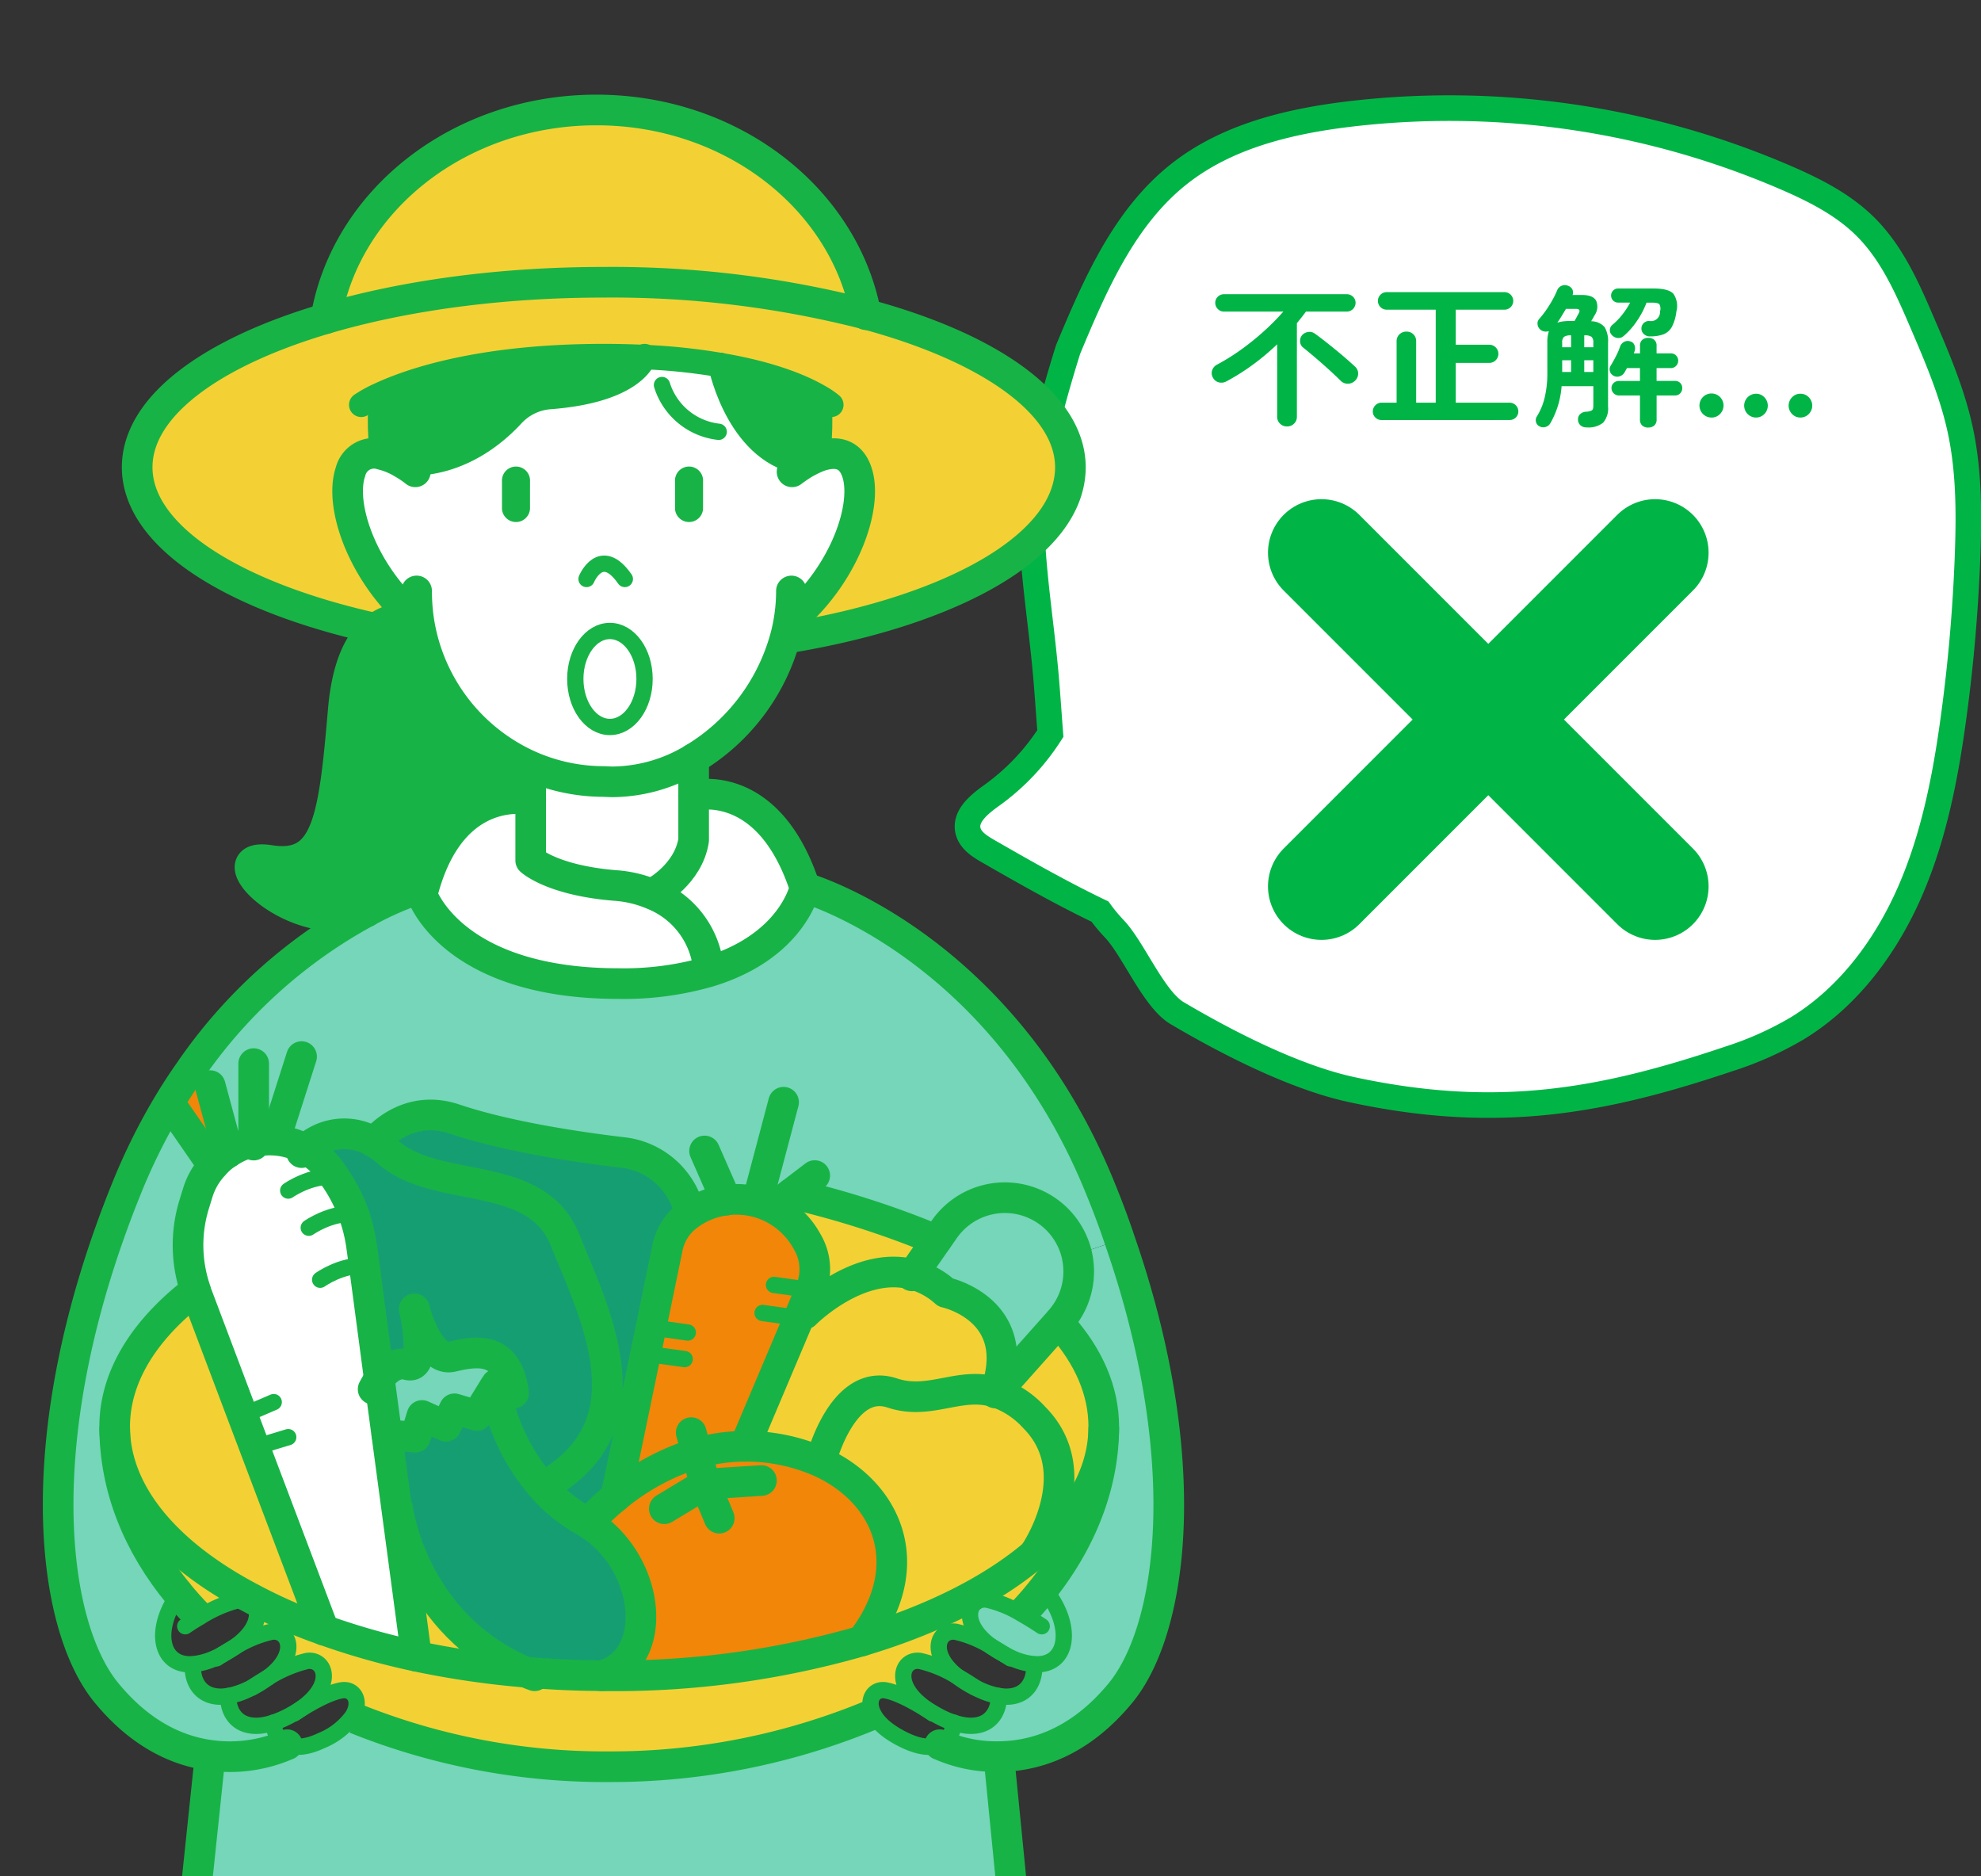
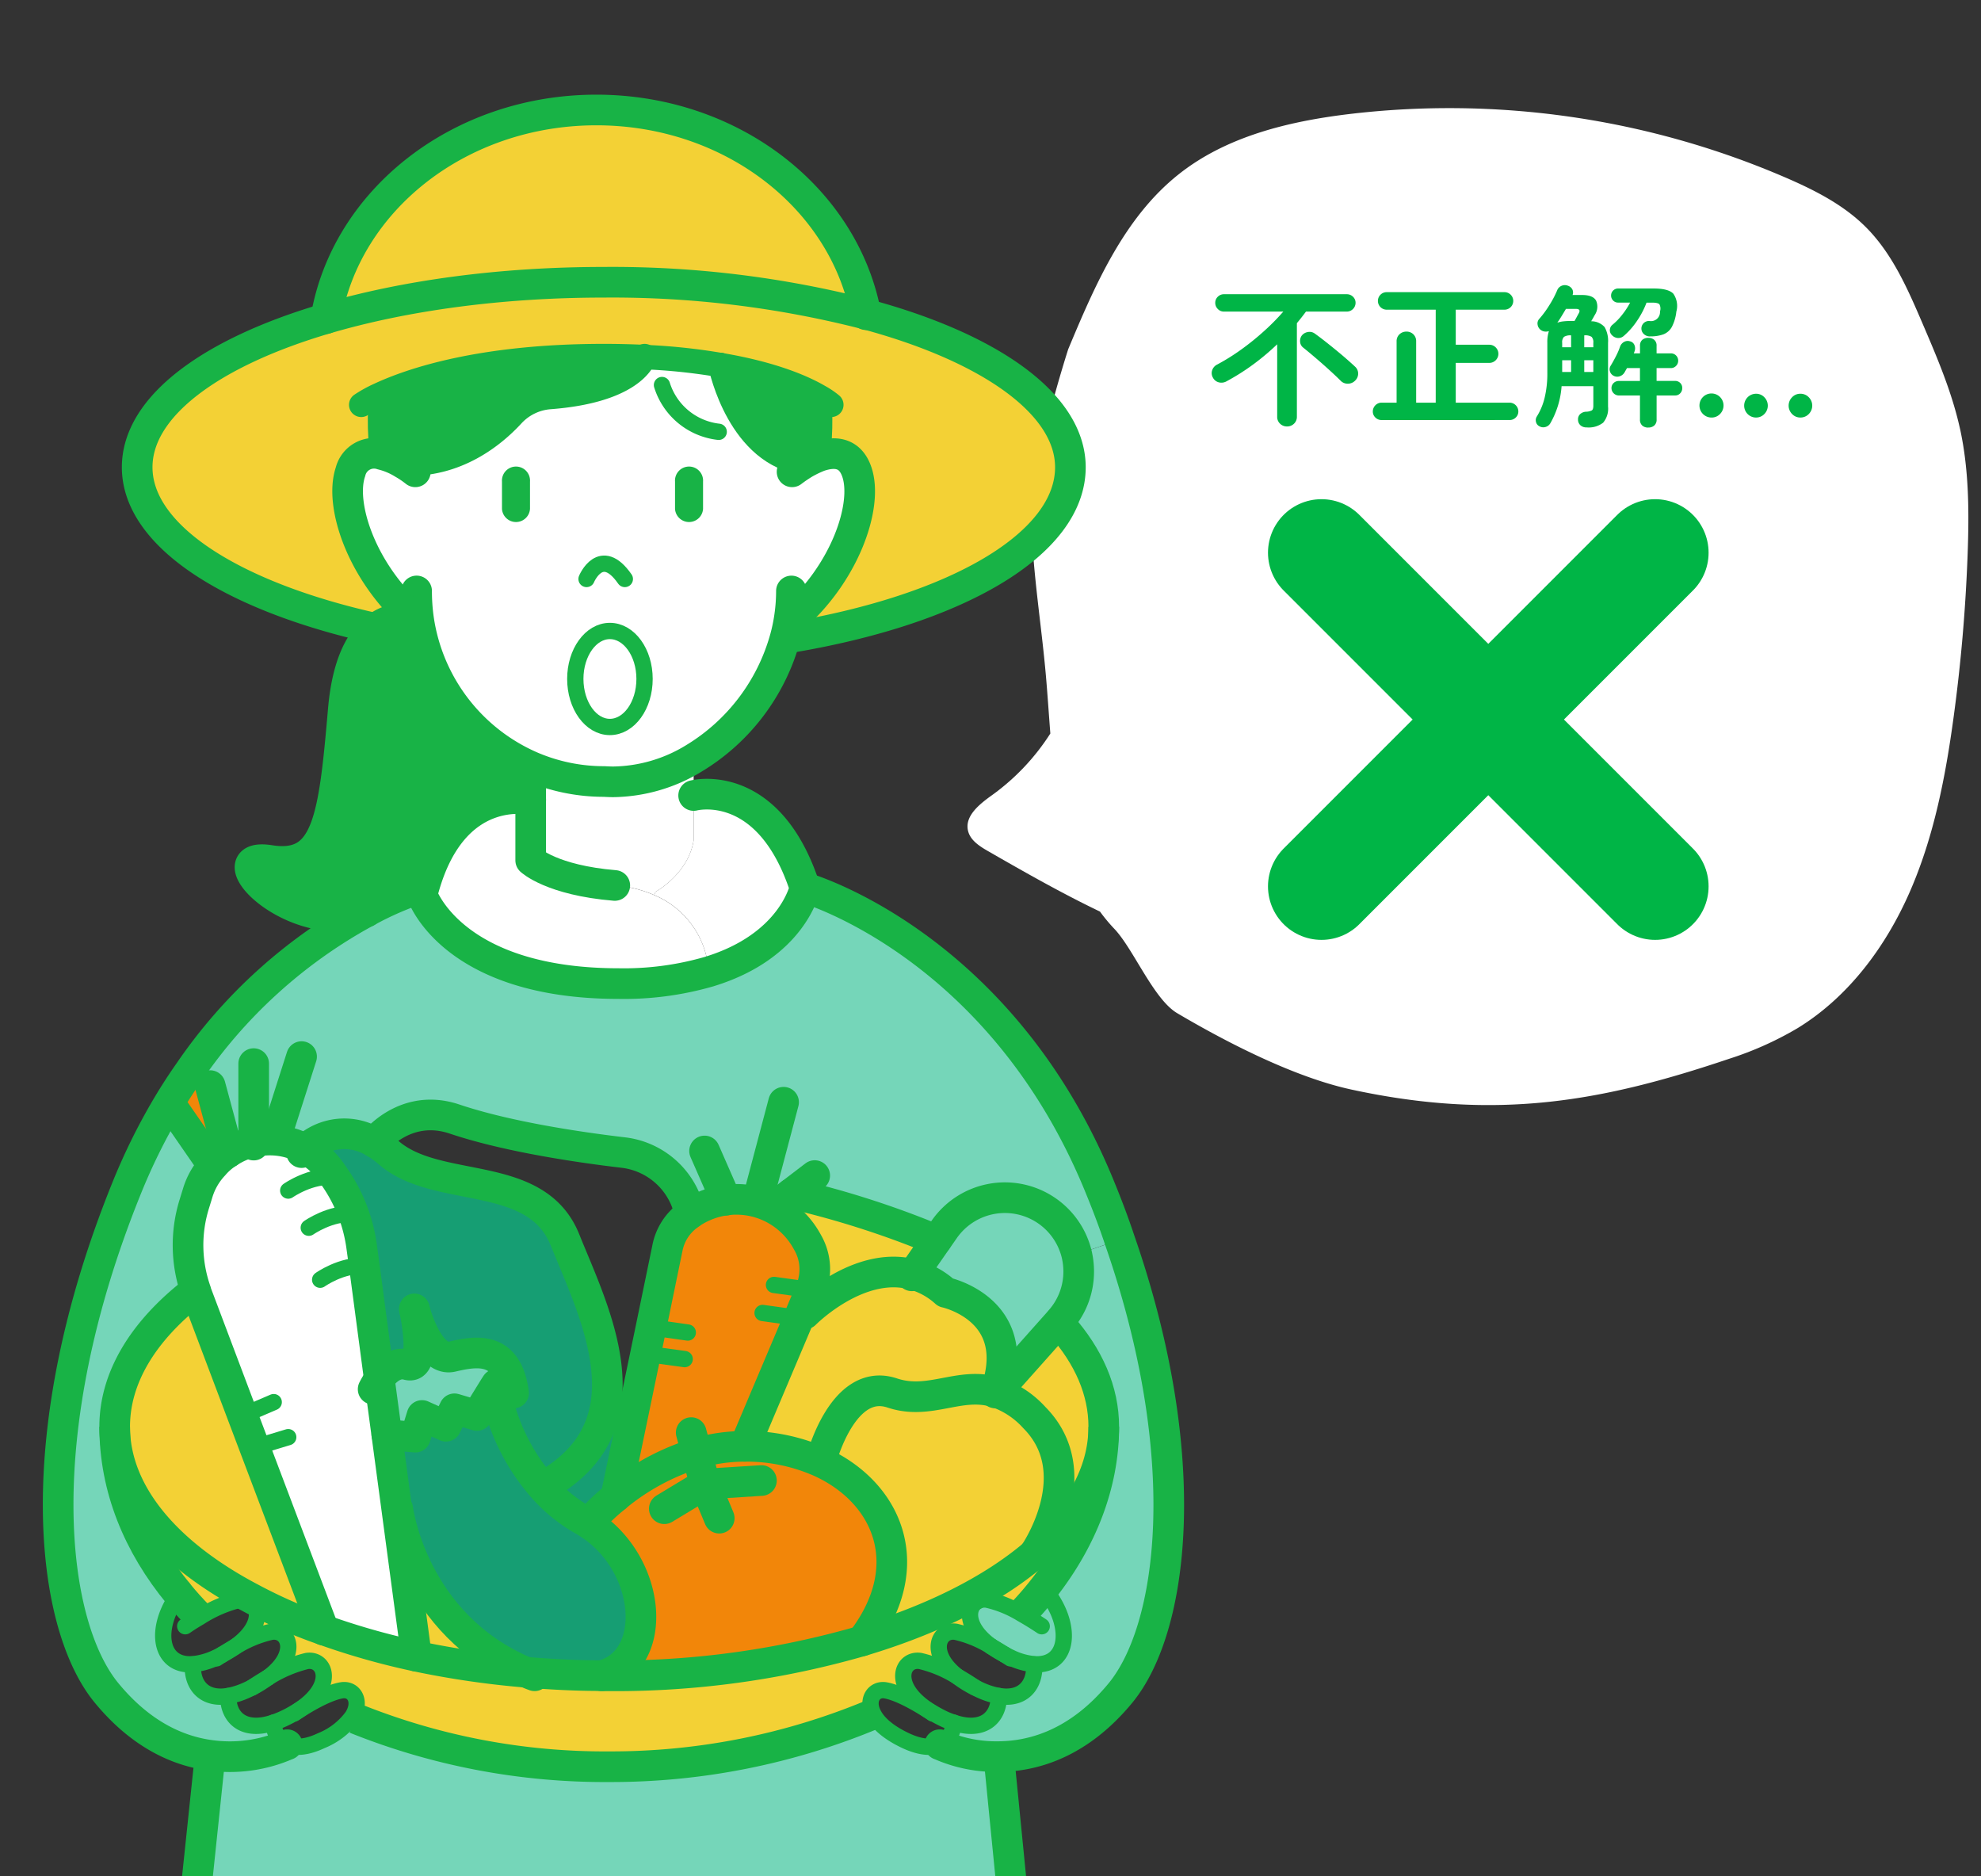
<svg xmlns="http://www.w3.org/2000/svg" id="グループ_9374" data-name="グループ 9374" width="296.237" height="280.495" viewBox="0 0 296.237 280.495">
  <rect x="0" y="0" width="296.237" height="280.495" fill="#333333" stroke="none" />
  <defs>
    <clipPath id="clip-path">
      <rect id="長方形_10113" data-name="長方形 10113" width="185.33" height="280.495" fill="none" />
    </clipPath>
  </defs>
  <g id="グループ_9371" data-name="グループ 9371">
    <g id="グループ_9375" data-name="グループ 9375">
      <path id="パス_54665" data-name="パス 54665" d="M293.094,64.092c-1.2-5.444-3.4-10.6-5.6-15.725-2.208-5.145-4.5-10.422-8.455-14.387-3.384-3.4-7.766-5.6-12.169-7.495a126.946,126.946,0,0,0-65.327-9.407c-8.966,1.1-18.132,3.331-25.22,8.93-8.205,6.479-12.552,16.553-16.583,26.2,0,0-5.656,17.5-5.5,25.388s1.495,15.707,2.176,23.57c.241,2.785.427,5.64.651,8.5a33.693,33.693,0,0,1-8.681,9.189c-1.868,1.337-4.153,3.113-3.63,5.35.335,1.43,1.727,2.316,3,3.048,5.461,3.139,11.024,6.3,16.737,9.038a25.581,25.581,0,0,0,2.122,2.554c2.843,2.955,5.887,10.545,9.418,12.631,7.495,4.427,17.556,9.583,26.064,11.424,21.814,4.719,37.6,1.761,56.492-4.606a49.862,49.862,0,0,0,10.243-4.59c7.635-4.687,13.215-12.235,16.794-20.448s5.3-17.11,6.509-25.986q1.65-12.1,2.1-24.33c.232-6.307.216-12.683-1.137-18.848" fill="#fff" />
-       <path id="パス_54666" data-name="パス 54666" d="M293.094,64.092c-1.2-5.444-3.4-10.6-5.6-15.725-2.208-5.145-4.5-10.422-8.455-14.387-3.384-3.4-7.766-5.6-12.169-7.495a126.946,126.946,0,0,0-65.327-9.407c-8.966,1.1-18.132,3.331-25.22,8.93-8.205,6.479-12.552,16.553-16.583,26.2,0,0-5.656,17.5-5.5,25.388s1.495,15.707,2.176,23.57c.241,2.785.427,5.64.651,8.5a33.693,33.693,0,0,1-8.681,9.189c-1.868,1.337-4.153,3.113-3.63,5.35.335,1.43,1.727,2.316,3,3.048,5.461,3.139,11.024,6.3,16.737,9.038a25.581,25.581,0,0,0,2.122,2.554c2.843,2.955,5.887,10.545,9.418,12.631,7.495,4.427,17.556,9.583,26.064,11.424,21.814,4.719,37.6,1.761,56.492-4.606a49.862,49.862,0,0,0,10.243-4.59c7.635-4.687,13.215-12.235,16.794-20.448s5.3-17.11,6.509-25.986q1.65-12.1,2.1-24.33C294.463,76.633,294.447,70.257,293.094,64.092Z" fill="none" stroke="#00b546" stroke-miterlimit="10" stroke-width="3.826" />
      <path id="パス_54667" data-name="パス 54667" d="M192.463,63.76a1.464,1.464,0,0,1-1.042-.411,1.4,1.4,0,0,1-.432-1.063V51.474a36.367,36.367,0,0,1-3.546,2.984A33.463,33.463,0,0,1,183.43,57a1.537,1.537,0,0,1-1.123.175,1.364,1.364,0,0,1-.913-.69,1.341,1.341,0,0,1-.14-1.089,1.472,1.472,0,0,1,.772-.9,31.545,31.545,0,0,0,3.662-2.294,38.946,38.946,0,0,0,3.417-2.773,33.775,33.775,0,0,0,2.8-2.843h-8.892a1.234,1.234,0,0,1-.9-.386,1.263,1.263,0,0,1-.386-.925,1.226,1.226,0,0,1,.386-.913,1.26,1.26,0,0,1,.9-.373H201.4a1.288,1.288,0,0,1,.924.373,1.226,1.226,0,0,1,.386.913,1.318,1.318,0,0,1-1.31,1.311h-6.108c-.219.3-.441.59-.667.877s-.456.573-.69.854V62.286a1.4,1.4,0,0,1-.433,1.063,1.464,1.464,0,0,1-1.041.411m8.049-6.809q-.7-.7-1.72-1.628T196.721,53.5q-1.053-.9-1.872-1.555a1.177,1.177,0,0,1-.433-.867,1.346,1.346,0,0,1,.27-.935,1.448,1.448,0,0,1,.889-.5,1.309,1.309,0,0,1,1.029.221q.655.469,1.463,1.1c.538.423,1.088.862,1.65,1.322s1.1.909,1.6,1.347.939.827,1.3,1.169a1.374,1.374,0,0,1,.48,1.029,1.445,1.445,0,0,1-.456,1.078,1.494,1.494,0,0,1-1.065.455,1.452,1.452,0,0,1-1.065-.408" fill="#00b546" />
      <path id="パス_54668" data-name="パス 54668" d="M206.6,62.8a1.281,1.281,0,0,1-.924-.374,1.223,1.223,0,0,1-.387-.913A1.321,1.321,0,0,1,206.6,60.2h2.247V51.053a1.391,1.391,0,0,1,.432-1.076,1.488,1.488,0,0,1,1.042-.4,1.445,1.445,0,0,1,1.029.4,1.408,1.408,0,0,1,.421,1.076V60.2h2.925V46.3h-7.37a1.311,1.311,0,0,1,0-2.621h17.69a1.311,1.311,0,0,1,0,2.621h-7.324v5.241h5.054a1.358,1.358,0,0,1,0,2.715h-5.054V60.2h8.049a1.321,1.321,0,0,1,1.311,1.311,1.223,1.223,0,0,1-.387.913,1.281,1.281,0,0,1-.924.374Z" fill="#00b546" />
      <path id="パス_54669" data-name="パス 54669" d="M237.262,63.9a1.323,1.323,0,0,1-.936-.327,1.132,1.132,0,0,1-.351-.867,1.04,1.04,0,0,1,.327-.8,1.385,1.385,0,0,1,.843-.35,2.04,2.04,0,0,0,.9-.2q.222-.152.222-.714v-2.9h-4.75a12.993,12.993,0,0,1-1.685,5.546,1.192,1.192,0,0,1-.725.55,1.143,1.143,0,0,1-.89-.1.949.949,0,0,1-.526-.655,1.032,1.032,0,0,1,.129-.819,9.451,9.451,0,0,0,1.158-2.773,15.508,15.508,0,0,0,.409-3.8V51.264a5.254,5.254,0,0,1,.234-1.755,1.512,1.512,0,0,1-.62.059,1.184,1.184,0,0,1-.573-.223,1.172,1.172,0,0,1-.5-.831.988.988,0,0,1,.246-.83,15.008,15.008,0,0,0,1.509-2.048,15.464,15.464,0,0,0,1.158-2.187,1.2,1.2,0,0,1,.691-.726,1.243,1.243,0,0,1,.947,0,1.146,1.146,0,0,1,.644.538,1.019,1.019,0,0,1,.035.843h1.4q1.707,0,2.141.888a2.257,2.257,0,0,1-.222,2.107c-.11.2-.207.378-.293.526s-.168.285-.245.409a2.652,2.652,0,0,1,2.012.867,4.176,4.176,0,0,1,.515,2.363v9.523a3.241,3.241,0,0,1-.737,2.411,3.526,3.526,0,0,1-2.469.7m-4.376-15.655a4.184,4.184,0,0,1,.913-.2,10.694,10.694,0,0,1,1.193-.058h.468c.125-.218.249-.445.374-.679s.211-.39.258-.468q.351-.654-.421-.655h-1.5c-.2.344-.413.694-.632,1.053s-.437.694-.655,1.006m.726,3.674h1.333V50.141a1.778,1.778,0,0,0-1.064.222,1.147,1.147,0,0,0-.269.9Zm0,3.7h1.333V53.861h-1.333Zm3.3-3.7h1.357v-.655a1.181,1.181,0,0,0-.258-.9,1.826,1.826,0,0,0-1.1-.222Zm0,3.7h1.357V53.861h-1.357Zm9.571,8.307a1.3,1.3,0,0,1-.9-.3,1.162,1.162,0,0,1-.34-.913v-3.58h-3.159a1.117,1.117,0,0,1-1.1-1.1,1.009,1.009,0,0,1,.327-.773,1.1,1.1,0,0,1,.772-.3h3.159V55.032H243.3l-.187.327-.187.328a1.3,1.3,0,0,1-.726.573,1.13,1.13,0,0,1-.912-.082,1.077,1.077,0,0,1-.539-.655.946.946,0,0,1,.094-.82q.4-.654.795-1.426a10.323,10.323,0,0,0,.632-1.475,1.31,1.31,0,0,1,.6-.69,1.105,1.105,0,0,1,.878-.082.923.923,0,0,1,.655.538,1.246,1.246,0,0,1,.047.889,1.938,1.938,0,0,1-.059.188,1.782,1.782,0,0,1-.082.186h.936V51.708a1.122,1.122,0,0,1,.34-.9,1.329,1.329,0,0,1,.9-.293,1.345,1.345,0,0,1,.889.293,1.1,1.1,0,0,1,.35.9v1.123h2.13a1.081,1.081,0,0,1,1.1,1.1,1.074,1.074,0,0,1-.316.771,1.043,1.043,0,0,1-.784.329h-2.13V56.95h2.762a1.04,1.04,0,0,1,1.076,1.077,1.1,1.1,0,0,1-.3.772,1.009,1.009,0,0,1-.772.327h-2.762v3.58a1.143,1.143,0,0,1-.35.913,1.311,1.311,0,0,1-.889.3m.257-13.619a1.346,1.346,0,0,1-.9-.327A1.134,1.134,0,0,1,245.8,48.3a1.184,1.184,0,0,1,.819-.316,1.349,1.349,0,0,0,1.615-1.427,1.371,1.371,0,0,0-.082-1.054q-.224-.257-1.088-.257h-.843a12.781,12.781,0,0,1-1.4,2.691,11.155,11.155,0,0,1-2.012,2.294,1.207,1.207,0,0,1-.913.3,1.337,1.337,0,0,1-.866-.444,1.009,1.009,0,0,1-.292-.8,1.044,1.044,0,0,1,.409-.749,9.438,9.438,0,0,0,1.463-1.52,11.4,11.4,0,0,0,1.158-1.779h-1.8a1,1,0,0,1-.748-.316,1.024,1.024,0,0,1-.3-.737,1.042,1.042,0,0,1,1.053-1.053h5.312q2.223,0,2.948.784a3.2,3.2,0,0,1,.445,2.68,6.365,6.365,0,0,1-.679,2.293,2.464,2.464,0,0,1-1.263,1.1,5.614,5.614,0,0,1-1.989.3" fill="#00b546" />
      <path id="パス_54670" data-name="パス 54670" d="M255.956,62.426a1.8,1.8,0,1,1,1.252-.527,1.71,1.71,0,0,1-1.252.527m6.645,0a1.779,1.779,0,0,1,0-3.558,1.672,1.672,0,0,1,1.241.528,1.778,1.778,0,0,1,0,2.5,1.675,1.675,0,0,1-1.241.527m6.623,0a1.671,1.671,0,0,1-1.24-.527,1.778,1.778,0,0,1,0-2.5,1.668,1.668,0,0,1,1.24-.528,1.7,1.7,0,0,1,1.263.528,1.778,1.778,0,0,1,0,2.5,1.7,1.7,0,0,1-1.263.527" fill="#00b546" />
      <line id="線_3735" data-name="線 3735" x1="49.887" y2="49.887" transform="translate(197.614 82.632)" fill="none" stroke="#00b546" stroke-linecap="round" stroke-linejoin="round" stroke-width="16" />
      <line id="線_3736" data-name="線 3736" x2="49.887" y2="49.887" transform="translate(197.614 82.632)" fill="none" stroke="#00b546" stroke-linecap="round" stroke-linejoin="round" stroke-width="16" />
    </g>
  </g>
  <g id="グループ_9373" data-name="グループ 9373">
    <g id="グループ_9372" data-name="グループ 9372" clip-path="url(#clip-path)">
      <path id="パス_54671" data-name="パス 54671" d="M167.424,185.359c11.453,32.945,7.968,58.214.146,67.742-6.214,7.554-12.988,9.479-18.2,9.527a20.763,20.763,0,0,1-8.821-1.778,3.559,3.559,0,0,0,2.022-3.314c4.533,1.535,6.823-.805,6.8-3.972,3.7.633,5.458-1.755,5.287-4.728v-.024c5.215.365,5.995-5.921,1.414-11.331,5.629-7.164,8.991-15.5,8.991-24.172,0-5.386-2.266-10.5-6.36-15.133l-.463-.414.293-.341a10.982,10.982,0,0,0,2.778-7.31,11.45,11.45,0,0,0-.293-2.559Z" fill="#75d6b9" />
      <path id="パス_54672" data-name="パス 54672" d="M149.368,262.628l18.885,190.944s-4.118-1.828-18.251,2.607q-1.207.366-2.486.8c-13.987,4.727-28.266,6.384-48.223.073-3.071-.95-6.263-2.12-9.625-3.484a54.781,54.781,0,0,0-10.113-3.046c-19.664-3.826-33.846,5.58-49.783,4.41-.536-.048-1.072-.073-1.559-.122-16.936-1.559-16.3-6.7-16.3-6.7l19.518-185.68a21.335,21.335,0,0,0,11.5-1.584c1.194.512,2.9.439,5.117-.609a10.758,10.758,0,0,0,4.654-3.606l.439.292a99.9,99.9,0,0,0,37.964,7.213,101.647,101.647,0,0,0,39.5-7.871c.634,1.267,2.12,2.7,4.825,3.972,2.242,1.048,3.947,1.121,5.117.609a20.744,20.744,0,0,0,8.821,1.779" fill="#75d6b9" />
      <path id="パス_54673" data-name="パス 54673" d="M108.577,179.413a12.37,12.37,0,0,0-4.9,1.754l-.828-.9a11.542,11.542,0,0,0-9.6-7.944c-7.652-.9-17.837-2.51-25.294-5.02-7.432-2.484-11.988,3.485-11.988,3.485A8.532,8.532,0,0,0,45.66,171.81a11.008,11.008,0,0,0-5.336-1.364,10,10,0,0,0-2.388.292,1.679,1.679,0,0,0-.342.049,11.056,11.056,0,0,0-3.46,1.535l-2.7-10.015-3.094-2.1a75.928,75.928,0,0,1,26.414-23.854,47.291,47.291,0,0,1,8.358-3.632l.268.073c-.1.317-.195.634-.268.95,0,0,4.435,13.3,29.412,13.3a45.674,45.674,0,0,0,13.475-1.779c12.622-3.826,14.377-12.549,14.377-12.549s29.436,8.408,44.227,45.055c1.048,2.559,2,5.093,2.827,7.579l-6.409,2.193a11.05,11.05,0,0,0-19.811-3.753l-1.121,1.608h-.024a137.114,137.114,0,0,0-21.736-6.969l-2.437,1.828-.219.414a11.965,11.965,0,0,0-5.58-1.364,10.5,10.5,0,0,0-1.511.1" fill="#75d6b9" />
      <path id="パス_54674" data-name="パス 54674" d="M158.7,198.176c4.094,4.63,6.36,9.747,6.36,15.132,0,6.969-3.8,13.475-10.4,19.007.512-.731,8.09-12.257,0-20.4a13.647,13.647,0,0,0-5.775-3.777,18.782,18.782,0,0,0,.609-2.193l1.218.268,7.53-8.455Z" fill="#f3d135" />
      <path id="パス_54675" data-name="パス 54675" d="M90.009,250.518c.366.024.731.024,1.1.024a132.965,132.965,0,0,0,37.769-5.214c10.576-3.168,19.47-7.627,25.781-12.988v-.025c6.6-5.531,10.4-12.037,10.4-19.006,0,8.675-3.363,17.008-8.992,24.172a48.481,48.481,0,0,1-3.289,3.8,17.04,17.04,0,0,0-5.191-2.12c-2.68-.39-4.24,3.411.585,6.944a17.53,17.53,0,0,0-5.263-2.144c-2.607-.39-4.167,3.217.244,6.677a18.5,18.5,0,0,0-5.556-2.315c-2.778-.414-4.338,3.7,1.169,7.335l-.024.024c-1.365-.877-4.362-2.656-6.384-2.973-1.682-.244-2.851,1.438-1.755,3.558a101.66,101.66,0,0,1-39.5,7.87,99.9,99.9,0,0,1-37.965-7.212l-.439-.293c1.438-2.29.22-4.191-1.559-3.923-2.12.317-5.288,2.242-6.555,3.07v-.024c5.678-3.655,4.094-7.846,1.316-7.432a19.768,19.768,0,0,0-5.8,2.461c4.679-3.485,3.144-7.213.488-6.823a17.548,17.548,0,0,0-5.507,2.291c4.24-2.973,3.874-6.19,2.071-6.945l.244-.439A74.84,74.84,0,0,0,48.414,243.7a107.826,107.826,0,0,0,13.865,3.923,133.7,133.7,0,0,0,16.35,2.388c3.7.317,7.506.512,11.38.512" fill="#f3d135" />
      <path id="パス_54676" data-name="パス 54676" d="M161.016,187.552a11.45,11.45,0,0,1,.292,2.559,10.981,10.981,0,0,1-2.777,7.31l-.293.341-7.529,8.455-1.219-.268c2.315-10.5-8.09-12.719-8.09-12.719a11.811,11.811,0,0,0-4.9-2.681l3.582-5.141,1.121-1.609a11.05,11.05,0,0,1,19.811,3.753" fill="#75d6b9" />
      <path id="パス_54677" data-name="パス 54677" d="M152.779,241.283a48.3,48.3,0,0,0,3.29-3.8c4.581,5.409,3.8,11.7-1.414,11.331a10.044,10.044,0,0,1-3.533-1c-.292-.121-.56-.268-.8-.389-.024-.025-.049-.025-.073-.049-.488-.317-1.194-.756-1.974-1.194-.024-.024-.073-.049-.1-.073-4.825-3.534-3.266-7.335-.585-6.945a17.046,17.046,0,0,1,5.19,2.12" fill="#75d6b9" />
      <path id="パス_54678" data-name="パス 54678" d="M148.881,208.143a13.647,13.647,0,0,1,5.775,3.777c8.09,8.139.512,19.665,0,20.4v.024c-6.311,5.361-15.205,9.82-25.781,12.988,8.48-11.039,4.094-22.053-6.165-26.756l.025-.073s3.192-12.744,10.7-10.234c5.629,1.876,10.064-1.755,15.449-.122" fill="#f3d135" />
      <path id="パス_54679" data-name="パス 54679" d="M129.484,46.976c18.471,4.971,30.581,13.378,30.581,22.881,0,11.453-16.886,21.273-41.936,25.464h-.707a25.712,25.712,0,0,0,.585-2.729l.365.024c7.993-6.847,11.478-17.081,9.747-22.077-1.047-3.046-3.46-3.046-5.628-2.315l-.1-.268c.561-6.433,0-8.431,0-8.431l.122-.219c-2.242-1.316-6.823-3.387-14.791-4.727a88.911,88.911,0,0,0-11.38-1.194q-2.85-.147-6.067-.147c-18.4,0-28.876,3.631-33.457,5.751l.268.536s-.585,2,0,8.431a3.624,3.624,0,0,0-4.678,2.583c-1.706,5,1.754,15.23,9.771,22.077a7.018,7.018,0,0,0-6.019,1.341c-21.273-4.728-35.649-13.744-35.649-24.1,0-9.113,11.087-17.179,28.217-22.223,11.6-3.411,25.976-5.434,41.547-5.434a152.669,152.669,0,0,1,39.207,4.776" fill="#f3d135" />
      <path id="パス_54680" data-name="パス 54680" d="M136.5,190.549a11.82,11.82,0,0,1,4.9,2.68s10.4,2.218,8.09,12.72a18.782,18.782,0,0,1-.609,2.193c-5.386-1.632-9.82,2-15.449.122-7.505-2.51-10.7,10.235-10.7,10.235l-.024.073a27.364,27.364,0,0,0-11.355-2.34l8.114-19.177.341-.853.561.244s7.944-8.066,16.131-5.9" fill="#f3d135" />
      <path id="パス_54681" data-name="パス 54681" d="M140.084,185.408,136.5,190.55c-8.188-2.169-16.131,5.9-16.131,5.9l-.561-.243,1.414-3.339a8.017,8.017,0,0,0-.39-6.993l-.22-.39a12.151,12.151,0,0,0-4.946-4.8l.219-.415,2.437-1.827a136.91,136.91,0,0,1,21.736,6.969Z" fill="#f3d135" />
      <path id="パス_54682" data-name="パス 54682" d="M104.191,217.256a25.934,25.934,0,0,1,7.164-1.023,27.364,27.364,0,0,1,11.355,2.339c10.259,4.7,14.645,15.717,6.165,26.755a132.963,132.963,0,0,1-37.769,5.215c-.366,0-.731,0-1.1-.024,8.577-2.291,7.5-16.619-1.949-22.711l.316-.512a29.936,29.936,0,0,1,3.729-3.509v-.024a35.188,35.188,0,0,1,12.086-6.506" fill="#f28609" />
      <path id="パス_54683" data-name="パス 54683" d="M120.395,69.224a16.719,16.719,0,0,1,2.1-1c2.168-.731,4.581-.731,5.629,2.315,1.73,5-1.755,15.23-9.747,22.077l-.366-.025a25.783,25.783,0,0,1-.585,2.73,30.518,30.518,0,0,1-13.694,18.08,23.663,23.663,0,0,1-12.038,3.485c-.439,0-.9-.025-1.364-.049A27.463,27.463,0,0,1,79.433,114.6,28.5,28.5,0,0,1,62.6,92.568l-.414.049C54.164,85.77,50.7,75.535,52.41,70.54a3.623,3.623,0,0,1,4.678-2.583A11.034,11.034,0,0,1,60.28,69.3c7.993.414,13.6-4.24,16.375-7.261a8.444,8.444,0,0,1,5.605-2.681c11.648-.9,13.792-5.141,14.084-5.97a89.092,89.092,0,0,1,11.38,1.194c.146.658,2.9,13.451,12.671,14.645" fill="#fff" />
      <path id="パス_54684" data-name="パス 54684" d="M122.515,59.306l-.122.219s.561,2,0,8.432l.1.268a16.581,16.581,0,0,0-2.1,1c-9.771-1.194-12.525-13.987-12.671-14.645,7.968,1.34,12.549,3.411,14.791,4.727" fill="#18b346" />
      <path id="パス_54685" data-name="パス 54685" d="M97.368,198.444l2.461-11.94a7.916,7.916,0,0,1,3.022-4.751c.268-.2.56-.391.828-.586a12.37,12.37,0,0,1,4.9-1.754,10.5,10.5,0,0,1,1.511-.1,11.966,11.966,0,0,1,5.58,1.365,12.166,12.166,0,0,1,4.947,4.8l.219.39a8.021,8.021,0,0,1,.39,7L119.81,196.2l-.341.853-8.114,19.177a25.9,25.9,0,0,0-7.164,1.025,35.17,35.17,0,0,0-12.086,6.5l2.656-12.769Z" fill="#f28609" />
      <path id="パス_54686" data-name="パス 54686" d="M89.18,16.444c20.225,0,37.014,13.183,40.3,30.532A152.714,152.714,0,0,0,90.277,42.2c-15.571,0-29.948,2.023-41.547,5.434,2.973-17.666,19.957-31.19,40.45-31.19" fill="#f3d135" />
      <path id="パス_54687" data-name="パス 54687" d="M120.371,132.725s-1.754,8.724-14.377,12.549l-.024-.1a13.266,13.266,0,0,0-8.139-11.356l.195-.487s4.9-2.656,5.7-7.7v-6.7s11.185-2.948,16.643,13.792" fill="#fff" />
      <path id="パス_54688" data-name="パス 54688" d="M105.969,145.177l.024.1a45.669,45.669,0,0,1-13.475,1.779c-24.977,0-29.411-13.3-29.411-13.3.073-.317.17-.634.268-.951,4.459-15.936,15.985-13.231,15.985-13.231v9.064s3.143,2.973,12.573,3.753a17.456,17.456,0,0,1,5.9,1.438,13.264,13.264,0,0,1,8.139,11.355" fill="#fff" />
      <path id="パス_54689" data-name="パス 54689" d="M103.728,118.933v6.7c-.8,5.044-5.7,7.7-5.7,7.7l-.195.487a17.456,17.456,0,0,0-5.9-1.437c-9.43-.78-12.573-3.753-12.573-3.753V115.156l.073-.56a27.472,27.472,0,0,0,10.892,2.241c.463.025.926.049,1.364.049a23.669,23.669,0,0,0,12.038-3.484Z" fill="#fff" />
-       <path id="パス_54690" data-name="パス 54690" d="M102.85,180.266l.829.9c-.269.2-.561.389-.829.584a7.922,7.922,0,0,0-3.022,4.752l-2.461,11.94L94.76,210.993l-4.191-.877c1.364-8.26-3.241-17.691-6.068-24.708-4.313-10.82-19.1-6.726-26.39-13.086a13.7,13.7,0,0,0-2.144-1.535s4.557-5.97,11.989-3.485c7.456,2.51,17.642,4.119,25.293,5.02a11.54,11.54,0,0,1,9.6,7.944" fill="#169e73" />
      <path id="パス_54691" data-name="パス 54691" d="M96.344,53.385c-.292.828-2.437,5.068-14.084,5.97a8.445,8.445,0,0,0-5.605,2.68c-2.778,3.022-8.382,7.676-16.375,7.262a11.019,11.019,0,0,0-3.192-1.34c-.585-6.433,0-8.431,0-8.431l-.268-.537c4.581-2.119,15.059-5.75,33.456-5.75q3.217,0,6.068.146" fill="#18b346" />
      <path id="パス_54692" data-name="パス 54692" d="M94.76,210.994,92.1,223.763v.024a29.784,29.784,0,0,0-3.728,3.509l-.317.512c-.268-.171-.536-.342-.829-.512a23.251,23.251,0,0,1-5.97-4.825l.61-.585c5.458-3.216,7.943-7.31,8.7-11.769Z" fill="#169e73" />
      <path id="パス_54693" data-name="パス 54693" d="M61.986,195.813c.244,1.145,1.8,9.016-1.048,8.236-1.852-.511-3.338.9-4.215,2.12l-2.242-16.886-.39-2.827A23.785,23.785,0,0,0,50.046,176l-.487-.706a10.886,10.886,0,0,0-3.9-3.485,8.53,8.53,0,0,1,10.307-1.023,13.534,13.534,0,0,1,2.145,1.535c7.285,6.36,22.077,2.266,26.39,13.085,2.826,7.018,7.432,16.448,6.067,24.709-.755,4.459-3.241,8.553-8.7,11.769l-.609.585a30.747,30.747,0,0,1-6.774-12.842V207.7l2.314.561c-.95-7.14-5.628-6.263-9.21-5.434-3.339.755-5.337-6.043-5.605-7.018" fill="#169e73" />
      <path id="パス_54694" data-name="パス 54694" d="M88.059,227.807c9.455,6.092,10.527,20.42,1.949,22.711-3.874,0-7.675-.2-11.379-.512-17.033-7.189-19.153-24.441-19.153-24.441l-.146.025L57.843,214.5l4.265.366,1-3.241,3.582,1.608,1.267-2.607,3.363,1,2.631-4.264.536.341v1.925a30.747,30.747,0,0,0,6.774,12.842,23.248,23.248,0,0,0,5.97,4.824c.293.171.561.341.829.512" fill="#169e73" />
      <path id="パス_54695" data-name="パス 54695" d="M56.162,93.957a7.015,7.015,0,0,1,6.019-1.34l.414-.049A28.5,28.5,0,0,0,79.433,114.6l-.073.561v4.41S67.834,116.862,63.375,132.8l-.268-.073a47.318,47.318,0,0,0-8.358,3.63c-11.234,3.534-23-9.089-14.4-7.724,8.651,1.364,9.577-6.141,10.99-22.54.609-6.969,2.656-10.429,4.825-12.135" fill="#18b346" />
      <path id="パス_54696" data-name="パス 54696" d="M73.951,207.363l-2.633,4.264-3.362-1-1.268,2.608-3.582-1.609-1,3.241-4.264-.365-1.121-8.334c.878-1.218,2.365-2.632,4.216-2.12,2.852.78,1.291-7.091,1.048-8.236.269.974,2.267,7.773,5.6,7.018,3.583-.829,8.262-1.706,9.211,5.434l-2.314-.561Z" fill="#75d6b9" />
      <path id="パス_54697" data-name="パス 54697" d="M59.476,225.565s2.12,17.252,19.153,24.441a134.1,134.1,0,0,1-16.351-2.388L59.33,225.589Z" fill="#f3d135" />
      <path id="パス_54698" data-name="パス 54698" d="M37.935,170.739a10,10,0,0,1,2.388-.292,11.015,11.015,0,0,1,5.337,1.364,10.874,10.874,0,0,1,3.9,3.485l.488.706a23.785,23.785,0,0,1,4.045,10.454l.39,2.827,2.241,16.886,1.121,8.334L59.33,225.59l2.948,22.028A107.872,107.872,0,0,1,48.413,243.7L36.278,211.628l-6.823-18.081a2.509,2.509,0,0,1-.146-.463,20.736,20.736,0,0,1-.268-13.037l.512-1.657a10.458,10.458,0,0,1,2.412-4.191,9.4,9.4,0,0,1,2.169-1.876,11.036,11.036,0,0,1,3.46-1.535,1.6,1.6,0,0,1,.341-.049" fill="#fff" />
      <path id="パス_54699" data-name="パス 54699" d="M36.278,211.627,48.413,243.7A74.993,74.993,0,0,1,37.4,238.87C24.85,232.242,17.15,223.226,17.15,213.308c0-7.383,4.288-14.279,11.672-20.078l.487-.147a2.51,2.51,0,0,0,.146.463Z" fill="#f3d135" />
      <path id="パス_54700" data-name="パス 54700" d="M40.932,257.536a3.537,3.537,0,0,0,2,3.314,21.341,21.341,0,0,1-11.5,1.584c-4.728-.634-10.308-3.022-15.5-9.333-8.431-10.234-11.843-38.695,2.948-75.32a90.861,90.861,0,0,1,6.068-12.33l1.291.731,5.191,7.5.536.512a10.465,10.465,0,0,0-2.413,4.191l-.51,1.657a20.729,20.729,0,0,0,.267,13.037l-.488.146c-7.383,5.8-11.672,12.7-11.672,20.079,0,9.113,3.485,17.642,9.577,25.025-3.8,5.215-2.827,10.844,2.12,10.478v.025c-.2,2.973,1.585,5.361,5.287,4.727-.048,3.168,2.242,5.507,6.8,3.972" fill="#75d6b9" />
      <path id="パス_54701" data-name="パス 54701" d="M26.726,238.334c-6.092-7.383-9.576-15.912-9.576-25.025,0,9.917,7.7,18.933,20.249,25.561l-.244.439a2.1,2.1,0,0,0-1.242-.147,19.844,19.844,0,0,0-6.092,2.632l-.049-.073c-1.072-1.1-2.1-2.217-3.046-3.387" fill="#f3d135" />
      <path id="パス_54702" data-name="パス 54702" d="M31.429,162.307l2.7,10.016a9.4,9.4,0,0,0-2.169,1.875l-.536-.51-5.19-7.506-1.292-.731c1.1-1.852,2.218-3.583,3.387-5.24Z" fill="#f28609" />
      <path id="パス_54703" data-name="パス 54703" d="M62.3,88.352v.024a29.773,29.773,0,0,0,.292,4.192A28.5,28.5,0,0,0,79.433,114.6a27.481,27.481,0,0,0,10.893,2.242c.463.024.926.048,1.364.048a23.669,23.669,0,0,0,12.038-3.484,30.523,30.523,0,0,0,13.694-18.081,25.712,25.712,0,0,0,.585-2.729,26.876,26.876,0,0,0,.341-4.216v-.024" fill="none" stroke="#18b346" stroke-linecap="round" stroke-linejoin="round" stroke-width="4.581" />
      <path id="パス_54704" data-name="パス 54704" d="M62.108,70.539A14.327,14.327,0,0,0,60.28,69.3a11.036,11.036,0,0,0-3.192-1.341,3.624,3.624,0,0,0-4.678,2.583c-1.706,4.995,1.754,15.23,9.771,22.078a7.021,7.021,0,0,0-6.019,1.339c-2.168,1.706-4.215,5.166-4.824,12.135-1.414,16.4-2.34,23.9-10.99,22.54-8.6-1.363,3.168,11.258,14.4,7.726.024,0,.049-.026.073-.026" fill="none" stroke="#18b346" stroke-linecap="round" stroke-linejoin="round" stroke-width="4.581" />
      <path id="パス_54705" data-name="パス 54705" d="M118.446,70.539a20.148,20.148,0,0,1,1.949-1.315,16.854,16.854,0,0,1,2.1-1c2.169-.731,4.581-.731,5.629,2.315,1.73,4.995-1.755,15.23-9.747,22.078" fill="none" stroke="#18b346" stroke-linecap="round" stroke-linejoin="round" stroke-width="4.581" />
      <path id="パス_54706" data-name="パス 54706" d="M118.129,95.321c25.05-4.191,41.936-14.011,41.936-25.464,0-9.5-12.11-17.91-30.581-22.881A152.669,152.669,0,0,0,90.277,42.2c-15.571,0-29.948,2.022-41.547,5.434C31.6,52.678,20.513,60.743,20.513,69.857c0,10.356,14.377,19.372,35.649,24.1,1.925.439,3.924.829,5.946,1.194" fill="none" stroke="#18b346" stroke-linecap="round" stroke-linejoin="round" stroke-width="4.581" />
      <path id="パス_54707" data-name="パス 54707" d="M57.088,59.525s-.585,2,0,8.431" fill="none" stroke="#18b346" stroke-linecap="round" stroke-linejoin="round" stroke-width="3.655" />
      <path id="パス_54708" data-name="パス 54708" d="M122.393,59.525s.56,2,0,8.431" fill="none" stroke="#18b346" stroke-linecap="round" stroke-linejoin="round" stroke-width="3.655" />
      <path id="パス_54709" data-name="パス 54709" d="M54.018,60.524a19.042,19.042,0,0,1,2.8-1.535c4.581-2.12,15.059-5.751,33.457-5.751q3.216,0,6.067.146a89.091,89.091,0,0,1,11.38,1.194c7.968,1.341,12.549,3.412,14.791,4.728a11.423,11.423,0,0,1,1.8,1.218" fill="none" stroke="#18b346" stroke-linecap="round" stroke-linejoin="round" stroke-width="3.655" />
      <path id="パス_54710" data-name="パス 54710" d="M48.73,47.634c2.973-17.666,19.957-31.19,40.45-31.19,20.225,0,37.014,13.182,40.3,30.532a.09.09,0,0,1,.024.073" fill="none" stroke="#18b346" stroke-linecap="round" stroke-linejoin="round" stroke-width="4.581" />
      <path id="パス_54711" data-name="パス 54711" d="M107.724,54.554v.024c.146.658,2.9,13.451,12.671,14.645" fill="none" stroke="#18b346" stroke-linecap="round" stroke-linejoin="round" stroke-width="3.655" />
      <path id="パス_54712" data-name="パス 54712" d="M96.393,53.239a.373.373,0,0,1-.049.146c-.292.829-2.436,5.069-14.084,5.97a8.444,8.444,0,0,0-5.605,2.681c-2.778,3.021-8.382,7.675-16.375,7.261" fill="none" stroke="#18b346" stroke-linecap="round" stroke-linejoin="round" stroke-width="3.655" />
-       <path id="パス_54713" data-name="パス 54713" d="M79.36,115.156v13.475s3.143,2.973,12.574,3.753a17.462,17.462,0,0,1,5.9,1.437,13.267,13.267,0,0,1,8.138,11.356" fill="none" stroke="#18b346" stroke-linecap="round" stroke-linejoin="round" stroke-width="4.581" />
-       <path id="パス_54714" data-name="パス 54714" d="M98.026,133.335s4.9-2.656,5.7-7.7V113.4" fill="none" stroke="#18b346" stroke-linecap="round" stroke-linejoin="round" stroke-width="4.581" />
+       <path id="パス_54713" data-name="パス 54713" d="M79.36,115.156v13.475s3.143,2.973,12.574,3.753" fill="none" stroke="#18b346" stroke-linecap="round" stroke-linejoin="round" stroke-width="4.581" />
      <path id="パス_54715" data-name="パス 54715" d="M79.36,119.567S67.834,116.862,63.375,132.8c-.1.316-.195.633-.268.95,0,0,4.435,13.305,29.411,13.305a45.71,45.71,0,0,0,13.476-1.779c12.622-3.826,14.376-12.55,14.376-12.55-5.458-16.74-16.643-13.792-16.643-13.792" fill="none" stroke="#18b346" stroke-linecap="round" stroke-linejoin="round" stroke-width="4.581" />
      <path id="パス_54716" data-name="パス 54716" d="M150.318,247.423c.244.122.512.268.8.39a10.061,10.061,0,0,0,3.533,1c5.215.365,5.995-5.921,1.414-11.331" fill="none" stroke="#18b346" stroke-linecap="round" stroke-linejoin="round" stroke-width="2.437" />
      <path id="パス_54717" data-name="パス 54717" d="M148.271,246.18a16.261,16.261,0,0,0,1.974,1.194" fill="none" stroke="#18b346" stroke-linecap="round" stroke-linejoin="round" stroke-width="2.437" />
      <path id="パス_54718" data-name="パス 54718" d="M155.777,243.134s-1.316-.9-3-1.852a17.045,17.045,0,0,0-5.19-2.12c-2.681-.39-4.24,3.412.584,6.945" fill="none" stroke="#18b346" stroke-linecap="round" stroke-linejoin="round" stroke-width="2.437" />
      <path id="パス_54719" data-name="パス 54719" d="M151.1,247.935s-.292-.195-.78-.512c-.024-.024-.048-.024-.073-.048-.487-.317-1.194-.756-1.974-1.194-.024-.025-.073-.049-.1-.074a17.5,17.5,0,0,0-5.263-2.144c-2.608-.39-4.167,3.217.243,6.677a15.259,15.259,0,0,0,2.656,1.657c.2.1.414.219.634.317a11.551,11.551,0,0,0,2.924.95c3.7.633,5.458-1.755,5.288-4.727" fill="none" stroke="#18b346" stroke-linecap="round" stroke-linejoin="round" stroke-width="2.437" />
      <path id="パス_54720" data-name="パス 54720" d="M145.81,252.3s-1.121-.78-2.656-1.657a18.5,18.5,0,0,0-5.556-2.315c-2.778-.414-4.337,3.7,1.17,7.335a23.035,23.035,0,0,0,2.363,1.316,10.933,10.933,0,0,0,1.438.56c4.532,1.535,6.823-.8,6.8-3.972" fill="none" stroke="#18b346" stroke-linecap="round" stroke-linejoin="round" stroke-width="2.437" />
      <path id="パス_54721" data-name="パス 54721" d="M139.475,256.171s-.268-.195-.731-.487c-1.365-.878-4.362-2.656-6.384-2.973-1.682-.244-2.851,1.438-1.755,3.557.634,1.268,2.12,2.7,4.825,3.972,2.242,1.048,3.948,1.121,5.117.61a3.559,3.559,0,0,0,2.023-3.314" fill="none" stroke="#18b346" stroke-linecap="round" stroke-linejoin="round" stroke-width="2.437" />
      <path id="パス_54722" data-name="パス 54722" d="M140.523,260.85h.024a20.748,20.748,0,0,0,8.821,1.779c5.215-.049,11.989-1.974,18.2-9.528,7.822-9.528,11.306-34.8-.147-67.742-.828-2.485-1.778-5.019-2.826-7.578-14.791-36.648-44.227-45.055-44.227-45.055" fill="none" stroke="#18b346" stroke-linecap="round" stroke-linejoin="round" stroke-width="4.581" />
      <path id="パス_54723" data-name="パス 54723" d="M33.159,247.423c-.244.122-.512.268-.8.39a10.491,10.491,0,0,1-3.509,1c-4.947.365-5.921-5.263-2.12-10.478.219-.293.439-.561.682-.853" fill="none" stroke="#18b346" stroke-linecap="round" stroke-linejoin="round" stroke-width="2.437" />
      <path id="パス_54724" data-name="パス 54724" d="M27.7,243.134s.853-.609,2.12-1.34a19.82,19.82,0,0,1,6.092-2.632,2.111,2.111,0,0,1,1.243.146c1.8.756,2.168,3.972-2.072,6.945a17.614,17.614,0,0,1-1.852,1.121" fill="none" stroke="#18b346" stroke-linecap="round" stroke-linejoin="round" stroke-width="2.437" />
      <path id="パス_54725" data-name="パス 54725" d="M40.031,250.835a15.514,15.514,0,0,1-2.339,1.462c-.195.1-.439.219-.658.317a11.776,11.776,0,0,1-2.9.95c-3.7.634-5.483-1.754-5.288-4.727" fill="none" stroke="#18b346" stroke-linecap="round" stroke-linejoin="round" stroke-width="2.437" />
      <path id="パス_54726" data-name="パス 54726" d="M32.38,247.935s.292-.195.78-.512c.024-.024.048-.024.073-.048.463-.293,1.121-.707,1.852-1.121a17.543,17.543,0,0,1,5.506-2.291c2.657-.39,4.192,3.338-.487,6.823" fill="none" stroke="#18b346" stroke-linecap="round" stroke-linejoin="round" stroke-width="2.437" />
      <path id="パス_54727" data-name="パス 54727" d="M37.692,252.3s.975-.682,2.339-1.462c.025,0,.049-.024.073-.049a19.768,19.768,0,0,1,5.8-2.461c2.778-.414,4.362,3.777-1.316,7.432a18.988,18.988,0,0,1-2.242,1.219c-.487.219-.975.414-1.413.56-4.557,1.535-6.847-.8-6.8-3.972" fill="none" stroke="#18b346" stroke-linecap="round" stroke-linejoin="round" stroke-width="2.437" />
      <path id="パス_54728" data-name="パス 54728" d="M44,256.171l.585-.39c1.267-.828,4.435-2.753,6.555-3.07,1.779-.268,3,1.632,1.559,3.923a10.751,10.751,0,0,1-4.654,3.606c-2.217,1.048-3.923,1.121-5.117.61a3.538,3.538,0,0,1-2-3.314" fill="none" stroke="#18b346" stroke-linecap="round" stroke-linejoin="round" stroke-width="2.437" />
      <path id="パス_54729" data-name="パス 54729" d="M42.955,260.85h-.024a21.338,21.338,0,0,1-11.5,1.584c-4.727-.634-10.307-3.022-15.5-9.333C7.5,242.867,4.089,214.406,18.88,177.781a90.743,90.743,0,0,1,6.067-12.33c1.1-1.852,2.218-3.582,3.388-5.239a75.948,75.948,0,0,1,26.414-23.856,47.355,47.355,0,0,1,8.358-3.63" fill="none" stroke="#18b346" stroke-linecap="round" stroke-linejoin="round" stroke-width="4.581" />
      <path id="パス_54730" data-name="パス 54730" d="M140.059,185.408a136.91,136.91,0,0,0-21.736-6.969" fill="none" stroke="#18b346" stroke-linecap="round" stroke-linejoin="round" stroke-width="4.581" />
      <path id="パス_54731" data-name="パス 54731" d="M154.656,232.315c6.6-5.531,10.4-12.038,10.4-19.007,0-5.385-2.266-10.5-6.36-15.132" fill="none" stroke="#18b346" stroke-linecap="round" stroke-linejoin="round" stroke-width="4.581" />
      <path id="パス_54732" data-name="パス 54732" d="M28.822,193.23c-7.383,5.8-11.672,12.7-11.672,20.079,0,9.917,7.7,18.933,20.249,25.561A74.934,74.934,0,0,0,48.413,243.7a107.842,107.842,0,0,0,13.866,3.923,133.673,133.673,0,0,0,16.35,2.388c3.7.317,7.505.512,11.38.512.365.024.731.024,1.1.024a132.972,132.972,0,0,0,37.77-5.214c10.575-3.168,19.47-7.627,25.781-12.988" fill="none" stroke="#18b346" stroke-linecap="round" stroke-linejoin="round" stroke-width="4.581" />
      <path id="パス_54733" data-name="パス 54733" d="M152.779,241.283a48.3,48.3,0,0,0,3.29-3.8c5.629-7.164,8.991-15.5,8.991-24.173" fill="none" stroke="#18b346" stroke-linejoin="round" stroke-width="4.581" />
      <path id="パス_54734" data-name="パス 54734" d="M53.141,256.926a99.9,99.9,0,0,0,37.965,7.213,101.642,101.642,0,0,0,39.5-7.871" fill="none" stroke="#18b346" stroke-linejoin="round" stroke-width="4.581" />
      <path id="パス_54735" data-name="パス 54735" d="M17.15,213.309c0,9.113,3.485,17.642,9.576,25.025.951,1.17,1.974,2.291,3.046,3.388" fill="none" stroke="#18b346" stroke-linejoin="round" stroke-width="4.581" />
      <path id="パス_54736" data-name="パス 54736" d="M136.356,190.744l.146-.2,3.582-5.141,1.121-1.609a11.05,11.05,0,0,1,19.811,3.753,11.447,11.447,0,0,1,.292,2.558,10.98,10.98,0,0,1-2.778,7.311l-.292.341-7.53,8.455" fill="none" stroke="#18b346" stroke-linecap="round" stroke-linejoin="round" stroke-width="4.581" />
      <path id="パス_54737" data-name="パス 54737" d="M120.371,196.446s7.944-8.066,16.131-5.9a11.82,11.82,0,0,1,4.9,2.68s10.4,2.218,8.09,12.72a18.782,18.782,0,0,1-.609,2.193c-.024.049-.024.074-.049.122" fill="none" stroke="#18b346" stroke-linecap="round" stroke-linejoin="round" stroke-width="4.581" />
      <path id="パス_54738" data-name="パス 54738" d="M122.734,218.5s3.192-12.744,10.7-10.234c5.629,1.876,10.064-1.755,15.449-.122a13.635,13.635,0,0,1,5.775,3.777c8.09,8.139.512,19.664,0,20.4v.025" fill="none" stroke="#18b346" stroke-linecap="round" stroke-linejoin="round" stroke-width="4.581" />
      <path id="パス_54739" data-name="パス 54739" d="M59.476,225.565s2.12,17.252,19.153,24.441c.414.2.853.365,1.316.536" fill="none" stroke="#18b346" stroke-linecap="round" stroke-linejoin="round" stroke-width="4.581" />
      <path id="パス_54740" data-name="パス 54740" d="M48.413,243.719V243.7L36.278,211.627l-6.823-18.081a2.51,2.51,0,0,1-.146-.463,20.733,20.733,0,0,1-.268-13.036l.512-1.657a10.444,10.444,0,0,1,2.412-4.191,9.384,9.384,0,0,1,2.169-1.877,11.059,11.059,0,0,1,3.46-1.535,1.669,1.669,0,0,1,.341-.049,10,10,0,0,1,2.388-.292,11.008,11.008,0,0,1,5.336,1.364,10.888,10.888,0,0,1,3.9,3.485l.488.707a23.776,23.776,0,0,1,4.045,10.453l.39,2.827,2.241,16.887,1.121,8.333L59.33,225.59l2.948,22.028" fill="none" stroke="#18b346" stroke-linecap="round" stroke-linejoin="round" stroke-width="4.581" />
      <line id="線_3737" data-name="線 3737" x1="5.19" y1="7.505" transform="translate(26.239 166.182)" fill="none" stroke="#18b346" stroke-linecap="round" stroke-linejoin="round" stroke-width="4.581" />
      <line id="線_3738" data-name="線 3738" x1="2.705" y1="10.015" transform="translate(31.429 162.307)" fill="none" stroke="#18b346" stroke-linecap="round" stroke-linejoin="round" stroke-width="4.581" />
      <path id="パス_54741" data-name="パス 54741" d="M37.935,171.2V159.018" fill="none" stroke="#18b346" stroke-linecap="round" stroke-linejoin="round" stroke-width="4.581" />
      <line id="線_3739" data-name="線 3739" y1="11.964" x2="3.826" transform="translate(41.274 157.97)" fill="none" stroke="#18b346" stroke-linecap="round" stroke-linejoin="round" stroke-width="4.581" />
      <path id="パス_54742" data-name="パス 54742" d="M43.1,178s3.436-2.412,6.945-2" fill="none" stroke="#18b346" stroke-linecap="round" stroke-linejoin="round" stroke-width="2.437" />
      <path id="パス_54743" data-name="パス 54743" d="M46.172,183.556s3.29-2.315,6.724-2.023c.075,0,.148.025.221.025" fill="none" stroke="#18b346" stroke-linecap="round" stroke-linejoin="round" stroke-width="2.437" />
      <path id="パス_54744" data-name="パス 54744" d="M47.877,191.329s3.217-2.291,6.6-2.047c.121,0,.219.025.341.025" fill="none" stroke="#18b346" stroke-linecap="round" stroke-linejoin="round" stroke-width="2.437" />
      <line id="線_3740" data-name="線 3740" y1="1.998" x2="4.654" transform="translate(36.278 209.629)" fill="none" stroke="#18b346" stroke-linecap="round" stroke-linejoin="round" stroke-width="2.437" />
      <line id="線_3741" data-name="線 3741" y1="1.365" x2="4.508" transform="translate(38.593 214.868)" fill="none" stroke="#18b346" stroke-linecap="round" stroke-linejoin="round" stroke-width="2.437" />
      <path id="パス_54745" data-name="パス 54745" d="M45.1,172.322a5.033,5.033,0,0,1,.56-.512,8.532,8.532,0,0,1,10.308-1.023,13.639,13.639,0,0,1,2.144,1.535c7.286,6.36,22.077,2.266,26.39,13.085,2.827,7.018,7.432,16.448,6.068,24.709-.756,4.459-3.241,8.553-8.7,11.77" fill="none" stroke="#18b346" stroke-linecap="round" stroke-linejoin="round" stroke-width="4.581" />
      <path id="パス_54746" data-name="パス 54746" d="M102.85,180.266a11.54,11.54,0,0,0-9.6-7.944c-7.651-.9-17.837-2.51-25.293-5.02-7.432-2.485-11.989,3.485-11.989,3.485" fill="none" stroke="#18b346" stroke-linecap="round" stroke-linejoin="round" stroke-width="4.581" />
      <path id="パス_54747" data-name="パス 54747" d="M92.1,223.762l2.656-12.769,2.607-12.549,2.462-11.94a7.92,7.92,0,0,1,3.021-4.752c.268-.194.561-.389.829-.584a12.352,12.352,0,0,1,4.9-1.755,10.5,10.5,0,0,1,1.511-.1,11.959,11.959,0,0,1,5.58,1.364,12.157,12.157,0,0,1,4.947,4.8l.219.39a8.017,8.017,0,0,1,.39,6.993L119.81,196.2l-.341.853-8.115,19.177" fill="none" stroke="#18b346" stroke-linecap="round" stroke-linejoin="round" stroke-width="4.581" />
      <path id="パス_54748" data-name="パス 54748" d="M108.577,179.438v-.024l-3.217-7.335" fill="none" stroke="#18b346" stroke-linecap="round" stroke-linejoin="round" stroke-width="4.581" />
      <line id="線_3742" data-name="線 3742" y1="14.255" x2="3.777" transform="translate(113.401 164.793)" fill="none" stroke="#18b346" stroke-linecap="round" stroke-linejoin="round" stroke-width="4.581" />
      <path id="パス_54749" data-name="パス 54749" d="M115.887,180.266l2.437-1.828,3.509-2.68" fill="none" stroke="#18b346" stroke-linecap="round" stroke-linejoin="round" stroke-width="4.581" />
      <path id="パス_54750" data-name="パス 54750" d="M88.376,227.3a29.784,29.784,0,0,1,3.728-3.509v-.024a35.193,35.193,0,0,1,12.087-6.506,25.933,25.933,0,0,1,7.164-1.024,27.383,27.383,0,0,1,11.355,2.339c10.259,4.7,14.645,15.717,6.165,26.756" fill="none" stroke="#18b346" stroke-linecap="round" stroke-linejoin="round" stroke-width="4.581" />
      <path id="パス_54751" data-name="パス 54751" d="M103.362,214.186l.829,3.07,1.242,4.63-6.092,3.68" fill="none" stroke="#18b346" stroke-linecap="round" stroke-linejoin="round" stroke-width="4.581" />
      <path id="パス_54752" data-name="パス 54752" d="M113.865,221.35l-8.431.536,2.12,5.093" fill="none" stroke="#18b346" stroke-linecap="round" stroke-linejoin="round" stroke-width="4.581" />
      <line id="線_3743" data-name="線 3743" x2="5.483" y2="0.78" transform="translate(97.368 198.444)" fill="none" stroke="#18b346" stroke-linecap="round" stroke-linejoin="round" stroke-width="2.437" />
      <line id="線_3744" data-name="線 3744" x2="5.483" y2="0.755" transform="translate(115.741 192.109)" fill="none" stroke="#18b346" stroke-linecap="round" stroke-linejoin="round" stroke-width="2.437" />
      <path id="パス_54753" data-name="パス 54753" d="M114.035,196.3l5.434.755h.049" fill="none" stroke="#18b346" stroke-linecap="round" stroke-linejoin="round" stroke-width="2.437" />
      <line id="線_3745" data-name="線 3745" x2="5.483" y2="0.755" transform="translate(96.905 202.441)" fill="none" stroke="#18b346" stroke-linecap="round" stroke-linejoin="round" stroke-width="2.437" />
      <path id="パス_54754" data-name="パス 54754" d="M61.962,195.691a.432.432,0,0,0,.024.122c.268.975,2.267,7.773,5.605,7.018,3.582-.829,8.26-1.706,9.211,5.434l-2.315-.561v1.925a30.747,30.747,0,0,0,6.774,12.842,23.255,23.255,0,0,0,5.97,4.825c.293.17.561.341.829.511,9.454,6.092,10.526,20.42,1.949,22.711-.024.024-.024.024-.049.024" fill="none" stroke="#18b346" stroke-linecap="round" stroke-linejoin="round" stroke-width="4.581" />
      <path id="パス_54755" data-name="パス 54755" d="M55.8,207.7a12.032,12.032,0,0,1,.926-1.535c.877-1.219,2.364-2.632,4.216-2.12,2.851.78,1.291-7.091,1.047-8.236" fill="none" stroke="#18b346" stroke-linecap="round" stroke-linejoin="round" stroke-width="4.581" />
      <path id="パス_54756" data-name="パス 54756" d="M57.844,214.5l4.264.366,1-3.241,3.582,1.608,1.268-2.607,3.362,1,2.632-4.265.268-.414" fill="none" stroke="#18b346" stroke-linecap="round" stroke-linejoin="round" stroke-width="4.581" />
      <path id="パス_54757" data-name="パス 54757" d="M149.368,262.628l18.885,190.944s-4.118-1.828-18.251,2.607q-1.207.366-2.486.8c-13.987,4.727-28.266,6.384-48.223.073-3.071-.95-6.263-2.12-9.625-3.484a54.781,54.781,0,0,0-10.113-3.046c-19.664-3.826-33.846,5.58-49.783,4.41-.536-.048-1.072-.073-1.559-.122-16.936-1.559-16.3-6.7-16.3-6.7l19.518-185.68" fill="none" stroke="#18b346" stroke-linejoin="round" stroke-width="4.581" />
      <path id="パス_54758" data-name="パス 54758" d="M105.134,71.991v4.094a2.1,2.1,0,0,1-4.191,0V71.991a2.1,2.1,0,1,1,4.191,0" fill="#18b346" />
      <path id="パス_54759" data-name="パス 54759" d="M79.256,71.991v4.094a2.1,2.1,0,0,1-4.191,0V71.991a2.1,2.1,0,1,1,4.191,0" fill="#18b346" />
      <path id="パス_54760" data-name="パス 54760" d="M87.711,86.563s2.144-5.142,5.726,0" fill="none" stroke="#18b346" stroke-linecap="round" stroke-linejoin="round" stroke-width="2.437" />
      <path id="パス_54761" data-name="パス 54761" d="M98.993,57.566a10.057,10.057,0,0,0,8.48,6.993" fill="none" stroke="#18b346" stroke-linecap="round" stroke-linejoin="round" stroke-width="2.437" />
      <path id="パス_54762" data-name="パス 54762" d="M96.386,101.5c0,3.972-2.315,7.188-5.19,7.188-2.851,0-5.166-3.216-5.166-7.188,0-3.948,2.315-7.164,5.166-7.164C94.071,94.336,96.386,97.552,96.386,101.5Z" fill="none" stroke="#18b346" stroke-linecap="round" stroke-linejoin="round" stroke-width="2.437" />
    </g>
  </g>
</svg>